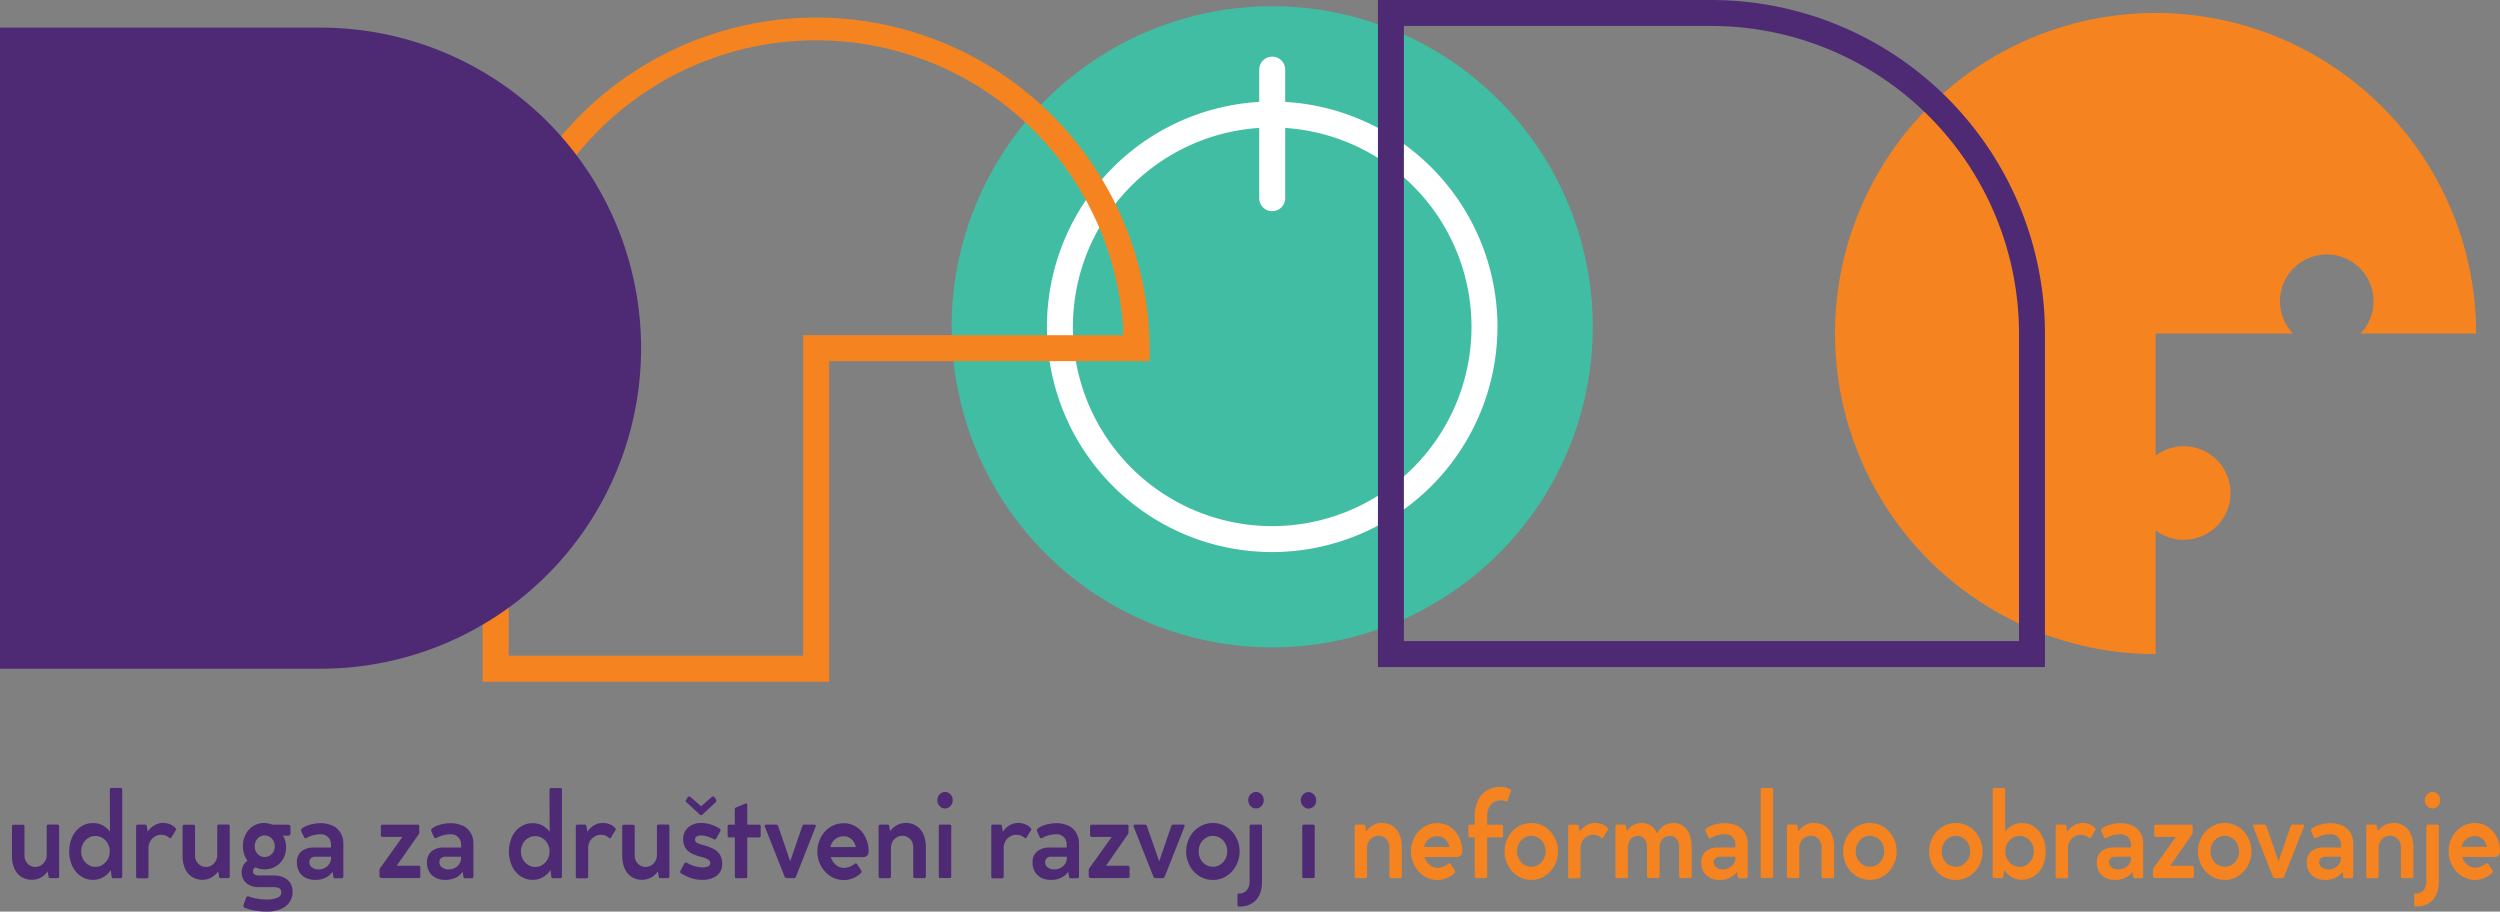
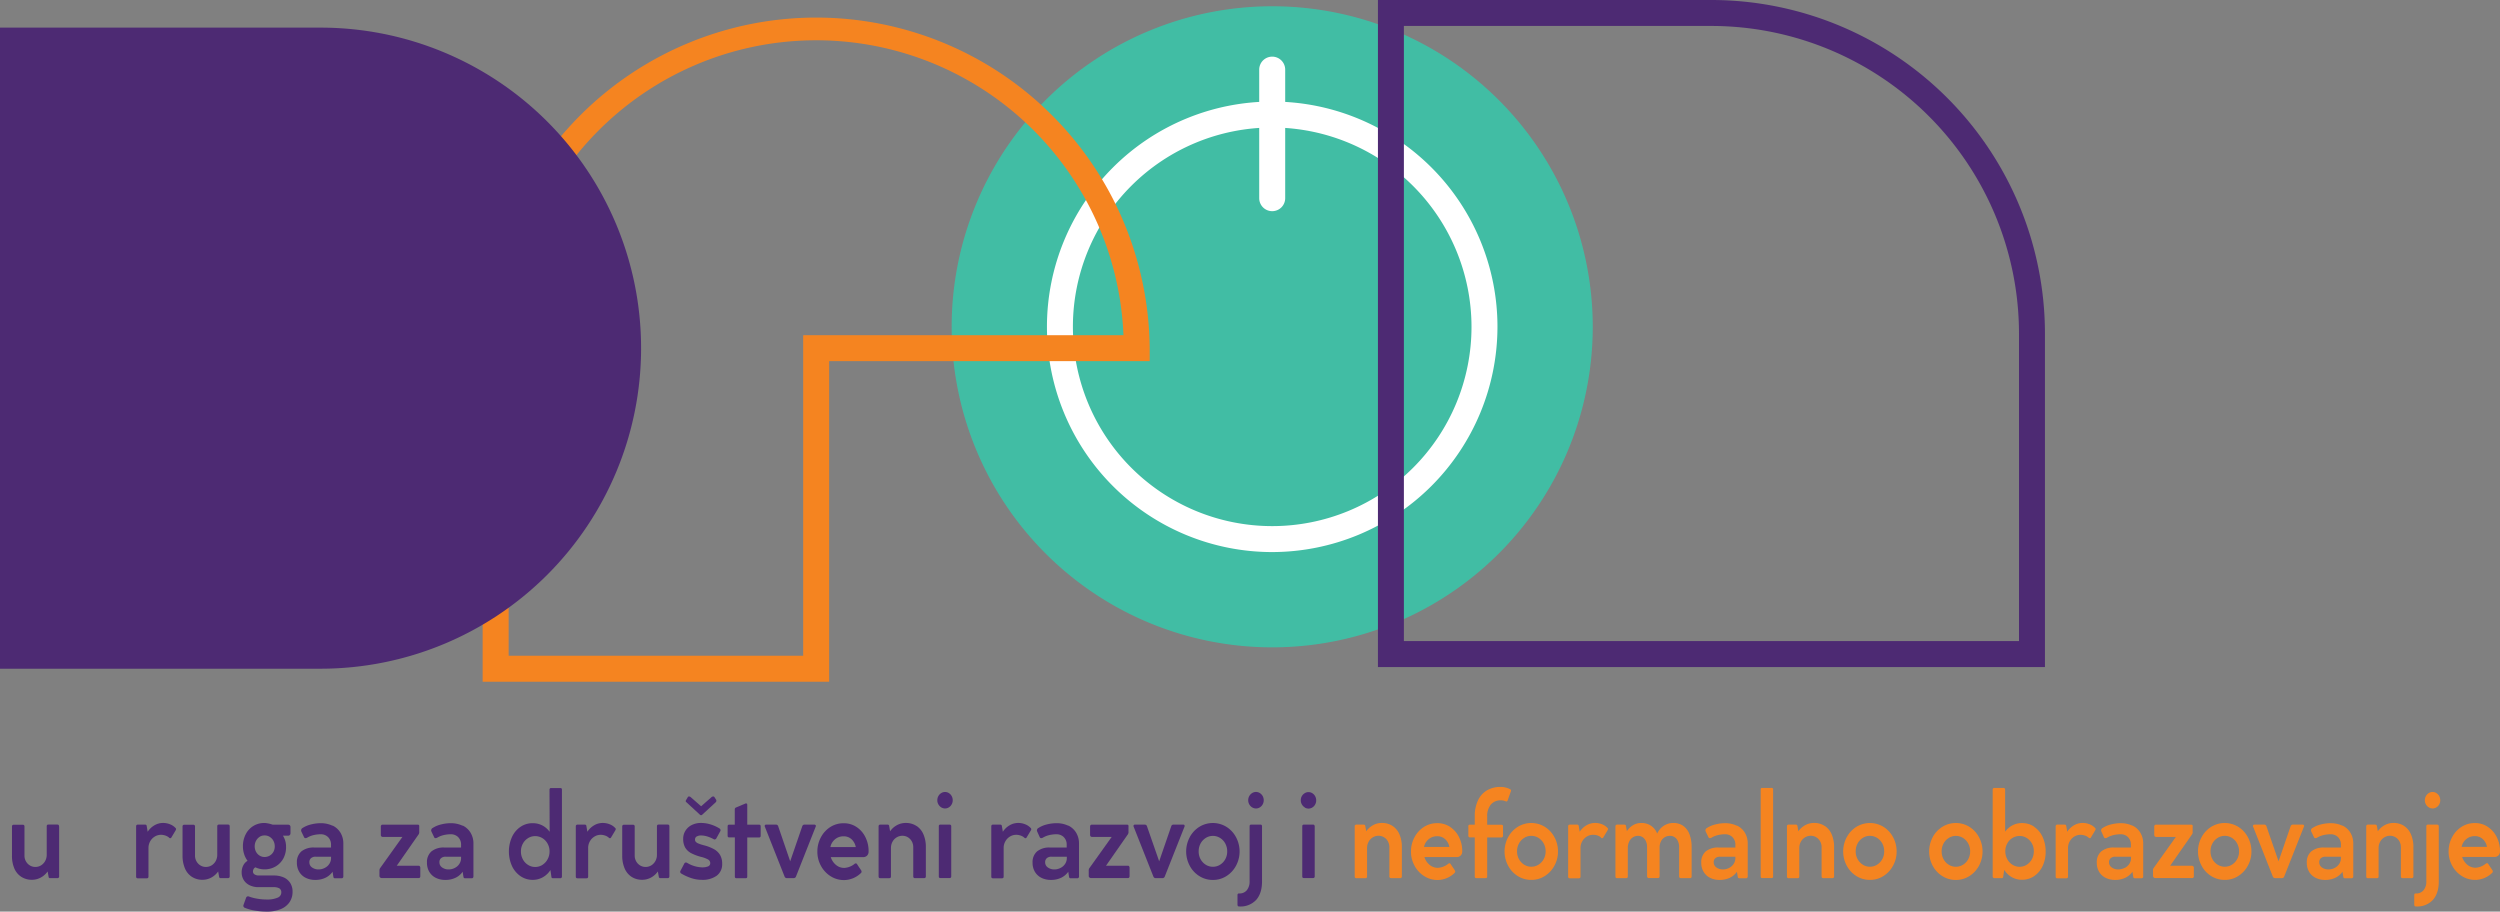
<svg xmlns="http://www.w3.org/2000/svg" id="Layer_1" data-name="Layer 1" viewBox="0 0 962.11 350.82">
  <rect x="0" y="0" width="962.11" height="350.82" fill="#808080" stroke="none" />
  <defs>
    <style>.cls-1{fill:none;}.cls-2{clip-path:url(#clip-path);}.cls-3{fill:#f58420;}.cls-4{fill:#41bda4;}.cls-5{fill:#fff;}.cls-6{fill:#4d2a73;}</style>
    <clipPath id="clip-path" transform="translate(-33.9 -218.73)">
      <rect class="cls-1" x="-89" y="5" width="1243.21" height="879.04" />
    </clipPath>
  </defs>
  <g class="cls-2">
    <g class="cls-2">
-       <path class="cls-3" d="M986.82,347.09A123.36,123.36,0,1,0,863.46,470.45V422.83a18,18,0,1,0,0-28.73v-47h52.88a18,18,0,1,1,26,0Z" transform="translate(-33.9 -218.73)" />
      <path class="cls-4" d="M523.5,467.86A123.36,123.36,0,1,1,646.86,344.5,123.36,123.36,0,0,1,523.5,467.86" transform="translate(-33.9 -218.73)" />
      <path class="cls-5" d="M523.5,431.19a86.69,86.69,0,1,1,86.69-86.69,86.79,86.79,0,0,1-86.69,86.69m0-163.39a76.7,76.7,0,1,0,76.7,76.7,76.79,76.79,0,0,0-76.7-76.7" transform="translate(-33.9 -218.73)" />
      <path class="cls-3" d="M353,481.08H219.64V352.72a128.36,128.36,0,0,1,256.71,0v5H353Zm-123.35-10H343V347.73H466.26a118.36,118.36,0,0,0-236.62,5Z" transform="translate(-33.9 -218.73)" />
      <path class="cls-6" d="M820.89,475.44H564.19V218.73H692.54A128.5,128.5,0,0,1,820.89,347.09Zm-246.71-10H810.9V347.09A118.49,118.49,0,0,0,692.54,228.72H574.18Z" transform="translate(-33.9 -218.73)" />
      <path class="cls-6" d="M33.9,229.36H157.26a123.36,123.36,0,0,1,0,246.72H33.9Z" transform="translate(-33.9 -218.73)" />
      <path class="cls-5" d="M523.5,300a5,5,0,0,1-5-5V245.53a5,5,0,0,1,10,0V295a5,5,0,0,1-5,5" transform="translate(-33.9 -218.73)" />
      <path class="cls-6" d="M56.66,536.79V556a.65.65,0,0,1-.17.49.58.58,0,0,1-.47.18H53.2a.52.52,0,0,1-.59-.45l-.38-2.12a7.71,7.71,0,0,1-2.64,2.35,7,7,0,0,1-3.38.86,7.35,7.35,0,0,1-4.11-1.14A7.17,7.17,0,0,1,39.44,553a12.28,12.28,0,0,1-.93-5V536.81a.73.73,0,0,1,.17-.51.68.68,0,0,1,.47-.17h3.53a.64.64,0,0,1,.47.17.73.73,0,0,1,.17.51V548a4.38,4.38,0,0,0,.56,2.21,4.27,4.27,0,0,0,1.52,1.58,4,4,0,0,0,2.09.58,4.19,4.19,0,0,0,2.19-.6,4.49,4.49,0,0,0,1.6-1.69,4.92,4.92,0,0,0,.6-2.43v-10.9c0-.46.2-.69.61-.69H56c.41,0,.62.23.62.69" transform="translate(-33.9 -218.73)" />
-       <path class="cls-6" d="M80.78,522.13a.73.73,0,0,1,.16.51V556a.75.75,0,0,1-.16.52.59.59,0,0,1-.48.19H77.42a.51.51,0,0,1-.32-.1.46.46,0,0,1-.19-.28l-.4-2.77a8.19,8.19,0,0,1-2.93,2.78,7.8,7.8,0,0,1-3.88,1,8.21,8.21,0,0,1-4.7-1.42A9.7,9.7,0,0,1,61.71,552a13.73,13.73,0,0,1,0-11.16A9.47,9.47,0,0,1,65,536.9a8.17,8.17,0,0,1,4.72-1.41,7.82,7.82,0,0,1,3.67.86,8.21,8.21,0,0,1,2.83,2.46l-.06-16.17a.75.75,0,0,1,.16-.5.59.59,0,0,1,.45-.19H80.3a.62.62,0,0,1,.48.18m-7.39,29.39a5.73,5.73,0,0,0,2-2.16,6.23,6.23,0,0,0,.74-3,6.07,6.07,0,0,0-.74-3,5.71,5.71,0,0,0-2-2.12,5.28,5.28,0,0,0-2.8-.78,5,5,0,0,0-2.72.78,5.65,5.65,0,0,0-2,2.13,6.23,6.23,0,0,0-.73,3,6.34,6.34,0,0,0,.73,3,5.73,5.73,0,0,0,2,2.16,5,5,0,0,0,2.74.8,5.18,5.18,0,0,0,2.79-.8" transform="translate(-33.9 -218.73)" />
      <path class="cls-6" d="M101.65,537.81a.77.77,0,0,1-.13.43L99.87,541a.52.52,0,0,1-.49.31.4.4,0,0,1-.31-.12l-.15-.14a4.06,4.06,0,0,0-1.43-.78A5.1,5.1,0,0,0,95.9,540a4.6,4.6,0,0,0-2.44.68,5,5,0,0,0-1.77,1.84,5.16,5.16,0,0,0-.65,2.54v11c0,.45-.2.68-.61.68H86.9c-.41,0-.62-.23-.62-.68V536.74a.73.73,0,0,1,.16-.48.63.63,0,0,1,.48-.18h2.8c.35,0,.56.14.62.43l.39,2.32a7.7,7.7,0,0,1,2.6-2.48,6.46,6.46,0,0,1,3.29-.91,7.09,7.09,0,0,1,2.68.5,5.58,5.58,0,0,1,2.13,1.42.52.52,0,0,1,.22.45" transform="translate(-33.9 -218.73)" />
      <path class="cls-6" d="M122.3,536.79V556a.69.69,0,0,1-.17.49.61.61,0,0,1-.47.18h-2.82a.54.54,0,0,1-.6-.45l-.38-2.12a7.59,7.59,0,0,1-2.63,2.35,7,7,0,0,1-3.38.86,7.33,7.33,0,0,1-4.11-1.14,7.26,7.26,0,0,1-2.67-3.25,12.45,12.45,0,0,1-.92-5V536.81a.69.69,0,0,1,.17-.51.66.66,0,0,1,.47-.17h3.53a.64.64,0,0,1,.47.17.73.73,0,0,1,.16.51V548a4.38,4.38,0,0,0,.57,2.21,4.19,4.19,0,0,0,1.52,1.58,3.94,3.94,0,0,0,2.08.58,4.2,4.2,0,0,0,2.2-.6,4.49,4.49,0,0,0,1.6-1.69,5,5,0,0,0,.59-2.43v-10.9c0-.46.21-.69.62-.69h3.55c.41,0,.62.23.62.69" transform="translate(-33.9 -218.73)" />
      <path class="cls-6" d="M143.08,556.39a5.8,5.8,0,0,1,2.52,2.16,6.05,6.05,0,0,1,.89,3.33,7,7,0,0,1-1.21,4.12,7.62,7.62,0,0,1-3.45,2.64,13.91,13.91,0,0,1-5.22.91,28.1,28.1,0,0,1-4.6-.39,16.81,16.81,0,0,1-4-1.11.81.81,0,0,1-.34-.32.83.83,0,0,1-.12-.44.93.93,0,0,1,.07-.33l1-2.78a.77.77,0,0,1,.27-.36.64.64,0,0,1,.4-.13,1.16,1.16,0,0,1,.26,0,16,16,0,0,0,3.29.88,20.89,20.89,0,0,0,3.72.33,10.21,10.21,0,0,0,4.11-.68,2.16,2.16,0,0,0,1.49-2,1.76,1.76,0,0,0-.73-1.6,4.37,4.37,0,0,0-2.27-.47h-5.73a7.8,7.8,0,0,1-3.38-.7,5.4,5.4,0,0,1-2.32-2,5.57,5.57,0,0,1-.83-3,5.64,5.64,0,0,1,.61-2.64,4.27,4.27,0,0,1,1.66-1.8,8.81,8.81,0,0,1-1.32-2.57,9.72,9.72,0,0,1-.46-3,9.83,9.83,0,0,1,1.06-4.62,7.88,7.88,0,0,1,7.19-4.37,7.64,7.64,0,0,1,1.46.18,12.06,12.06,0,0,1,1.76.48h5.93a.89.89,0,0,1,.66.24.93.93,0,0,1,.24.69v2.37a.94.94,0,0,1-.25.66.85.85,0,0,1-.65.27h-2a7.73,7.73,0,0,1,1.19,4.13A9.11,9.11,0,0,1,143,549a7.94,7.94,0,0,1-3,3.16,8.36,8.36,0,0,1-4.33,1.14,8,8,0,0,1-3.46-.78,1.55,1.55,0,0,0-.7.64,2,2,0,0,0-.25,1,1.26,1.26,0,0,0,.63,1.09,3,3,0,0,0,1.62.41h5.73a9.21,9.21,0,0,1,3.87.75m-9.3-15.62a4,4,0,0,0-1.38,1.52,4.46,4.46,0,0,0-.51,2.12,4.41,4.41,0,0,0,.5,2.08,3.83,3.83,0,0,0,1.37,1.48,3.5,3.5,0,0,0,1.93.55,3.86,3.86,0,0,0,3.41-2,4.27,4.27,0,0,0,.51-2.08,4.48,4.48,0,0,0-.51-2.14,4,4,0,0,0-1.42-1.52,3.56,3.56,0,0,0-2-.56,3.43,3.43,0,0,0-1.93.56" transform="translate(-33.9 -218.73)" />
      <path class="cls-6" d="M161.88,536.43a7.3,7.3,0,0,1,3.06,2.78,8,8,0,0,1,1.09,4.25V556a.75.75,0,0,1-.16.52.56.56,0,0,1-.45.2h-2.69a.48.48,0,0,1-.32-.13.49.49,0,0,1-.19-.28l-.33-2.09a7.15,7.15,0,0,1-2.69,2.29,8.93,8.93,0,0,1-4,.85,8,8,0,0,1-3.65-.81,5.92,5.92,0,0,1-2.49-2.31,6.62,6.62,0,0,1-.9-3.49,5.45,5.45,0,0,1,1.72-4.36,7.43,7.43,0,0,1,4.88-1.5l6.53,0v-1a4,4,0,0,0-1.13-3,3.89,3.89,0,0,0-2.86-1.1,11.82,11.82,0,0,0-2.79.34,8.63,8.63,0,0,0-2.44,1,1.3,1.3,0,0,1-.55.15.57.57,0,0,1-.6-.36l-1.06-2.21a1.18,1.18,0,0,1-.08-.43,1.1,1.1,0,0,1,.63-.94,10.35,10.35,0,0,1,3.19-1.33,15.07,15.07,0,0,1,3.72-.48,10.42,10.42,0,0,1,4.6,1m-3,16.19a4.45,4.45,0,0,0,1.74-1.56,4.07,4.07,0,0,0,.64-2.21v-.52h-5.89a2.63,2.63,0,0,0-1.81.56,1.94,1.94,0,0,0-.64,1.55,2.34,2.34,0,0,0,1,2,4.12,4.12,0,0,0,2.55.78,5,5,0,0,0,2.37-.58" transform="translate(-33.9 -218.73)" />
      <path class="cls-6" d="M195.47,552.15a.78.78,0,0,1,.18.52v3.25a.78.78,0,0,1-.17.54.63.63,0,0,1-.49.2H180.83a1,1,0,0,1-.63-.24.78.78,0,0,1-.27-.62v-2a2,2,0,0,1,.06-.55,1.54,1.54,0,0,1,.25-.5l8.53-11.94h-7.63a.68.68,0,0,1-.49-.22.78.78,0,0,1-.19-.52v-3.27a.69.69,0,0,1,.19-.51.61.61,0,0,1,.49-.2h13.52a.57.57,0,0,1,.48.2.65.65,0,0,1,.1.53l0,2.42a1.47,1.47,0,0,1-.11.34.62.62,0,0,1-.11.23l-8.43,12.09H195a.63.63,0,0,1,.48.21" transform="translate(-33.9 -218.73)" />
      <path class="cls-6" d="M211.94,536.43a7.18,7.18,0,0,1,3.06,2.78,8,8,0,0,1,1.1,4.25V556a.76.76,0,0,1-.17.52.56.56,0,0,1-.45.2h-2.69a.5.5,0,0,1-.32-.13.49.49,0,0,1-.19-.28l-.33-2.09a7.07,7.07,0,0,1-2.69,2.29,8.91,8.91,0,0,1-4,.85,8,8,0,0,1-3.66-.81,6,6,0,0,1-2.49-2.31,6.71,6.71,0,0,1-.89-3.49,5.42,5.42,0,0,1,1.72-4.36,7.4,7.4,0,0,1,4.87-1.5l6.53,0v-1a4,4,0,0,0-1.12-3,3.91,3.91,0,0,0-2.87-1.1,11.82,11.82,0,0,0-2.79.34,8.63,8.63,0,0,0-2.44,1,1.27,1.27,0,0,1-.55.15.55.55,0,0,1-.59-.36l-1.06-2.21a1,1,0,0,1-.09-.43,1.09,1.09,0,0,1,.64-.94,10.25,10.25,0,0,1,3.19-1.33,15,15,0,0,1,3.71-.48,10.42,10.42,0,0,1,4.6,1m-3,16.19a4.36,4.36,0,0,0,1.73-1.56,4,4,0,0,0,.64-2.21v-.52h-5.89a2.59,2.59,0,0,0-1.8.56,1.94,1.94,0,0,0-.64,1.55,2.35,2.35,0,0,0,1,2,4.15,4.15,0,0,0,2.56.78,5,5,0,0,0,2.37-.58" transform="translate(-33.9 -218.73)" />
      <path class="cls-6" d="M250,522.13a.73.73,0,0,1,.16.51V556a.75.75,0,0,1-.16.52.59.59,0,0,1-.48.19h-2.89a.5.5,0,0,1-.31-.1.46.46,0,0,1-.19-.28l-.4-2.77a8.27,8.27,0,0,1-2.93,2.78,7.84,7.84,0,0,1-3.89,1,8.21,8.21,0,0,1-4.69-1.42,9.7,9.7,0,0,1-3.29-3.92,13.73,13.73,0,0,1,0-11.16,9.53,9.53,0,0,1,3.27-3.9,8.19,8.19,0,0,1,4.72-1.41,7.83,7.83,0,0,1,3.68.86,8.21,8.21,0,0,1,2.83,2.46l-.06-16.17a.75.75,0,0,1,.16-.5A.59.59,0,0,1,246,522h3.55a.62.62,0,0,1,.48.18m-7.39,29.39a5.7,5.7,0,0,0,2-2.16,6.13,6.13,0,0,0,.75-3,6,6,0,0,0-.75-3,5.61,5.61,0,0,0-2-2.12,5.28,5.28,0,0,0-2.8-.78,5,5,0,0,0-2.73.78,5.54,5.54,0,0,0-2,2.13,6.11,6.11,0,0,0-.73,3,6.22,6.22,0,0,0,.73,3,5.63,5.63,0,0,0,2,2.16,5,5,0,0,0,2.75.8,5.18,5.18,0,0,0,2.79-.8" transform="translate(-33.9 -218.73)" />
      <path class="cls-6" d="M270.86,537.81a.77.77,0,0,1-.13.43L269.08,541a.52.52,0,0,1-.49.31.41.41,0,0,1-.31-.12l-.15-.14a4.06,4.06,0,0,0-1.43-.78,5.1,5.1,0,0,0-1.59-.27,4.6,4.6,0,0,0-2.44.68,5,5,0,0,0-1.77,1.84,5.16,5.16,0,0,0-.65,2.54v11c0,.45-.2.68-.61.68h-3.53c-.41,0-.62-.23-.62-.68V536.74a.69.69,0,0,1,.17-.48.6.6,0,0,1,.47-.18h2.8c.36,0,.56.14.62.43l.4,2.32a7.58,7.58,0,0,1,2.59-2.48,6.46,6.46,0,0,1,3.29-.91,7.06,7.06,0,0,1,2.68.5,5.58,5.58,0,0,1,2.13,1.42.52.52,0,0,1,.22.45" transform="translate(-33.9 -218.73)" />
      <path class="cls-6" d="M291.51,536.79V556a.69.69,0,0,1-.17.49.6.6,0,0,1-.47.18h-2.82a.54.54,0,0,1-.6-.45l-.38-2.12a7.59,7.59,0,0,1-2.63,2.35,7,7,0,0,1-3.38.86,7.35,7.35,0,0,1-4.11-1.14,7.26,7.26,0,0,1-2.67-3.25,12.45,12.45,0,0,1-.92-5V536.81a.73.73,0,0,1,.17-.51.68.68,0,0,1,.47-.17h3.53a.64.64,0,0,1,.47.17.73.73,0,0,1,.16.51V548a4.38,4.38,0,0,0,.57,2.21,4.19,4.19,0,0,0,1.52,1.58,3.94,3.94,0,0,0,2.08.58,4.2,4.2,0,0,0,2.2-.6,4.49,4.49,0,0,0,1.6-1.69,4.91,4.91,0,0,0,.59-2.43v-10.9c0-.46.21-.69.62-.69h3.55c.41,0,.62.23.62.69" transform="translate(-33.9 -218.73)" />
      <path class="cls-6" d="M302,540.63a1.38,1.38,0,0,0-.63,1.19,1.28,1.28,0,0,0,.27.84,2.57,2.57,0,0,0,1,.67,15.91,15.91,0,0,0,2.23.72,16.19,16.19,0,0,1,3.82,1.49,6.2,6.2,0,0,1,2.32,2.22,6.44,6.44,0,0,1,.81,3.37,5.43,5.43,0,0,1-2.1,4.61,9.24,9.24,0,0,1-5.71,1.59,12.91,12.91,0,0,1-4.32-.75,19,19,0,0,1-3.58-1.66.76.76,0,0,1-.44-.66.87.87,0,0,1,.16-.5l1.41-2.68a.68.68,0,0,1,.61-.42,1.09,1.09,0,0,1,.49.13,11.79,11.79,0,0,0,5.67,1.74,5.93,5.93,0,0,0,2.4-.38,1.3,1.3,0,0,0,.82-1.26,1.6,1.6,0,0,0-.84-1.39,10.43,10.43,0,0,0-2.67-1,18,18,0,0,1-3.86-1.45,5.81,5.81,0,0,1-2.26-2.13,6.66,6.66,0,0,1-.78-3.4,5.82,5.82,0,0,1,.81-3,6,6,0,0,1,2.38-2.23,7.82,7.82,0,0,1,3.74-.85,12.16,12.16,0,0,1,3.78.62,13.65,13.65,0,0,1,3.18,1.45.82.82,0,0,1,.49.71.94.94,0,0,1-.16.5l-1.43,2.59a.77.77,0,0,1-.64.47,1,1,0,0,1-.24,0,13.59,13.59,0,0,0-2.43-1.08,8.34,8.34,0,0,0-2.55-.44,3,3,0,0,0-1.78.44m-4-13.29a.52.52,0,0,1-.17-.38,1.07,1.07,0,0,1,.2-.52l.6-1a.48.48,0,0,1,.46-.26,1,1,0,0,1,.66.26l4,3.51,4-3.51a1,1,0,0,1,.66-.26.49.49,0,0,1,.46.23l.62.95a.87.87,0,0,1,.13.46.81.81,0,0,1-.31.64l-5.07,4.67a.69.69,0,0,1-.53.26.65.65,0,0,1-.48-.26l-5-4.6-.21-.22" transform="translate(-33.9 -218.73)" />
      <path class="cls-6" d="M313.92,536.74c0-.42.19-.64.59-.64h2.16v-5.86a.74.74,0,0,1,.51-.76l3.6-1.52a1.13,1.13,0,0,1,.24-.05.4.4,0,0,1,.34.17.75.75,0,0,1,.12.45v7.57h4.57c.39,0,.59.22.59.64v3.63c0,.43-.2.65-.59.65h-4.57v15.05c0,.42-.19.64-.57.64h-3.62a.57.57,0,0,1-.44-.17.68.68,0,0,1-.15-.47V541h-2.19c-.4,0-.59-.22-.59-.65Z" transform="translate(-33.9 -218.73)" />
      <path class="cls-6" d="M347.73,536.22a.5.5,0,0,1,.15.38.55.55,0,0,1-.07.28l-7.6,19.23a.89.89,0,0,1-.34.41,1,1,0,0,1-.55.16h-2.58a1,1,0,0,1-.54-.16.83.83,0,0,1-.34-.41l-7.61-19.23a.67.67,0,0,1-.06-.28.5.5,0,0,1,.15-.38.55.55,0,0,1,.37-.14h3.84a.84.84,0,0,1,.51.16.89.89,0,0,1,.31.43L338,550.2l4.66-13.53a.89.89,0,0,1,.31-.43.79.79,0,0,1,.5-.16h3.84a.56.56,0,0,1,.38.14" transform="translate(-33.9 -218.73)" />
      <path class="cls-6" d="M363.54,537a9.8,9.8,0,0,1,3.45,4,11.84,11.84,0,0,1,1.18,5.47,2.1,2.1,0,0,1-.61,1.56,2,2,0,0,1-1.42.56H353.62a6.26,6.26,0,0,0,2,3,4.86,4.86,0,0,0,3.17,1.15,6.9,6.9,0,0,0,4.06-1.61.9.9,0,0,1,.42-.14.56.56,0,0,1,.44.28l.77,1.17c.35.5.64.93.86,1.28a.9.9,0,0,1,.13.47.66.66,0,0,1-.22.5,9.42,9.42,0,0,1-6.53,2.73,9.52,9.52,0,0,1-5.15-1.47,10.74,10.74,0,0,1-3.73-4,11.14,11.14,0,0,1-1.38-5.47,11.43,11.43,0,0,1,1.34-5.48,10.47,10.47,0,0,1,3.65-4,9.44,9.44,0,0,1,5.12-1.45,8.77,8.77,0,0,1,5,1.47m-8.29,4.69a5.16,5.16,0,0,0-1.81,3h9.77a5.43,5.43,0,0,0-1.63-3,4.35,4.35,0,0,0-3.07-1.13,5,5,0,0,0-3.26,1.13" transform="translate(-33.9 -218.73)" />
      <path class="cls-6" d="M386.61,536.58a7.26,7.26,0,0,1,2.67,3.25,12.16,12.16,0,0,1,.93,4.94V556a.69.69,0,0,1-.17.49.61.61,0,0,1-.47.18H386a.62.62,0,0,1-.48-.18.69.69,0,0,1-.16-.49V544.74a4.57,4.57,0,0,0-.56-2.22,4.27,4.27,0,0,0-1.52-1.58,4.05,4.05,0,0,0-2.09-.57,4.24,4.24,0,0,0-2.2.61,4.34,4.34,0,0,0-1.61,1.68,4.92,4.92,0,0,0-.6,2.41V556c0,.46-.21.69-.62.69h-3.53c-.41,0-.61-.23-.61-.69V536.74a.66.66,0,0,1,.16-.48.61.61,0,0,1,.47-.18h2.81c.35,0,.55.14.61.43l.38,2.13a7.69,7.69,0,0,1,2.63-2.35,7,7,0,0,1,3.39-.85,7.32,7.32,0,0,1,4.1,1.14" transform="translate(-33.9 -218.73)" />
      <path class="cls-6" d="M396.12,529.43a3,3,0,0,1-1.09-1.15,3.08,3.08,0,0,1-.41-1.58,3.14,3.14,0,0,1,.41-1.59,3,3,0,0,1,1.09-1.16,2.69,2.69,0,0,1,1.48-.43,2.66,2.66,0,0,1,1.47.43,3,3,0,0,1,1.08,1.16,3.24,3.24,0,0,1,.4,1.59,3.17,3.17,0,0,1-.4,1.58,2.92,2.92,0,0,1-1.08,1.15,2.66,2.66,0,0,1-1.47.43,2.69,2.69,0,0,1-1.48-.43m3.69,6.81a.67.67,0,0,1,.17.48V556a.65.65,0,0,1-.17.48.61.61,0,0,1-.45.16h-3.57c-.4,0-.6-.21-.6-.64V536.72c0-.43.2-.64.6-.64h3.57a.61.61,0,0,1,.45.16" transform="translate(-33.9 -218.73)" />
      <path class="cls-6" d="M430.79,537.81a.86.86,0,0,1-.13.43L429,541a.5.5,0,0,1-.48.31.39.39,0,0,1-.31-.12l-.16-.14a4.06,4.06,0,0,0-1.43-.78A5.06,5.06,0,0,0,425,540a4.63,4.63,0,0,0-2.44.68,4.94,4.94,0,0,0-1.76,1.84,5.06,5.06,0,0,0-.65,2.54v11c0,.45-.21.68-.62.68H416c-.41,0-.61-.23-.61-.68V536.74a.68.68,0,0,1,.16-.48.61.61,0,0,1,.47-.18h2.81c.35,0,.55.14.61.43l.4,2.32a7.58,7.58,0,0,1,2.59-2.48,6.47,6.47,0,0,1,3.3-.91,7.13,7.13,0,0,1,2.68.5,5.74,5.74,0,0,1,2.13,1.42.55.55,0,0,1,.22.45" transform="translate(-33.9 -218.73)" />
      <path class="cls-6" d="M445,536.43a7.24,7.24,0,0,1,3.06,2.78,8,8,0,0,1,1.09,4.25V556a.75.75,0,0,1-.16.52.56.56,0,0,1-.45.2h-2.69a.48.48,0,0,1-.32-.13.49.49,0,0,1-.19-.28l-.33-2.09a7.15,7.15,0,0,1-2.69,2.29,8.93,8.93,0,0,1-4,.85,8,8,0,0,1-3.65-.81,6,6,0,0,1-2.49-2.31,6.62,6.62,0,0,1-.9-3.49,5.42,5.42,0,0,1,1.73-4.36,7.38,7.38,0,0,1,4.87-1.5l6.53,0v-1a4,4,0,0,0-1.12-3,3.93,3.93,0,0,0-2.87-1.1,11.82,11.82,0,0,0-2.79.34,8.63,8.63,0,0,0-2.44,1,1.3,1.3,0,0,1-.55.15.57.57,0,0,1-.6-.36l-1-2.21a1,1,0,0,1-.09-.43,1.09,1.09,0,0,1,.64-.94,10.19,10.19,0,0,1,3.18-1.33,15.07,15.07,0,0,1,3.72-.48,10.42,10.42,0,0,1,4.6,1m-3,16.19a4.49,4.49,0,0,0,1.73-1.56,4,4,0,0,0,.64-2.21v-.52h-5.89a2.63,2.63,0,0,0-1.81.56,2,2,0,0,0-.64,1.55,2.36,2.36,0,0,0,1,2,4.15,4.15,0,0,0,2.56.78,5.06,5.06,0,0,0,2.37-.58" transform="translate(-33.9 -218.73)" />
      <path class="cls-6" d="M468.42,552.15a.74.74,0,0,1,.19.52v3.25a.83.83,0,0,1-.17.54.63.63,0,0,1-.49.2H453.79a.94.94,0,0,1-.63-.24.78.78,0,0,1-.27-.62v-2a2.1,2.1,0,0,1,.05-.55,1.6,1.6,0,0,1,.26-.5l8.53-11.94H454.1a.68.68,0,0,1-.49-.22.79.79,0,0,1-.2-.52v-3.27a.73.73,0,0,1,.19-.51.63.63,0,0,1,.5-.2h13.52a.58.58,0,0,1,.48.2.62.62,0,0,1,.09.53l0,2.42a1.56,1.56,0,0,1-.12.34.48.48,0,0,1-.11.23l-8.42,12.09H468a.59.59,0,0,1,.47.21" transform="translate(-33.9 -218.73)" />
      <path class="cls-6" d="M489.65,536.22a.48.48,0,0,1,.16.38.55.55,0,0,1-.07.28l-7.61,19.23a.78.78,0,0,1-.34.41,1,1,0,0,1-.54.16h-2.58a1,1,0,0,1-.54-.16.83.83,0,0,1-.34-.41l-7.61-19.23a.68.68,0,0,1-.07-.28.51.51,0,0,1,.16-.38.55.55,0,0,1,.37-.14h3.84a.84.84,0,0,1,.51.16.81.81,0,0,1,.3.43L480,550.2l4.66-13.53a.87.87,0,0,1,.3-.43.84.84,0,0,1,.51-.16h3.84a.53.53,0,0,1,.37.14" transform="translate(-33.9 -218.73)" />
      <path class="cls-6" d="M491.76,540.91a10.58,10.58,0,0,1,3.74-4,9.94,9.94,0,0,1,10.34,0,10.48,10.48,0,0,1,3.73,4,11.65,11.65,0,0,1,0,11,10.65,10.65,0,0,1-3.73,4,9.51,9.51,0,0,1-5.15,1.46,9.67,9.67,0,0,1-5.18-1.45,10.38,10.38,0,0,1-3.74-4,11.63,11.63,0,0,1,0-11m4.15,8.44a5.72,5.72,0,0,0,2,2.15,5.07,5.07,0,0,0,2.76.79,5.12,5.12,0,0,0,2.77-.79,5.69,5.69,0,0,0,2-2.14,6,6,0,0,0,.73-3,6.23,6.23,0,0,0-.73-3,5.65,5.65,0,0,0-2-2.15,5.13,5.13,0,0,0-2.77-.8,5.08,5.08,0,0,0-2.76.8,5.72,5.72,0,0,0-2,2.15,6.34,6.34,0,0,0-.72,3,6.19,6.19,0,0,0,.72,3" transform="translate(-33.9 -218.73)" />
      <path class="cls-6" d="M519.42,536.24a.66.66,0,0,1,.16.48v21.22c0,3.09-.77,5.46-2.28,7.14a8.22,8.22,0,0,1-6.41,2.5h-.13a.58.58,0,0,1-.45-.18.73.73,0,0,1-.17-.51v-3.65c0-.45.18-.67.53-.67h.18a3.56,3.56,0,0,0,2.88-1.24,5.29,5.29,0,0,0,1.07-3.44V536.72c0-.43.2-.64.59-.64H519a.63.63,0,0,1,.46.16m-3.7-6.81a3.09,3.09,0,0,1-1.09-1.15,3.18,3.18,0,0,1-.41-1.58,3.25,3.25,0,0,1,.41-1.59,3.12,3.12,0,0,1,1.09-1.16,2.76,2.76,0,0,1,3,0,3.1,3.1,0,0,1,1.08,1.16,3.35,3.35,0,0,1,.4,1.59,3.28,3.28,0,0,1-.4,1.58,3.07,3.07,0,0,1-1.08,1.15,2.76,2.76,0,0,1-3,0" transform="translate(-33.9 -218.73)" />
      <path class="cls-6" d="M536,529.43a3,3,0,0,1-1.09-1.15,3.08,3.08,0,0,1-.41-1.58,3.14,3.14,0,0,1,.41-1.59A3,3,0,0,1,536,524a2.69,2.69,0,0,1,1.48-.43,2.66,2.66,0,0,1,1.47.43,3,3,0,0,1,1.08,1.16,3.24,3.24,0,0,1,.4,1.59,3.17,3.17,0,0,1-.4,1.58,2.92,2.92,0,0,1-1.08,1.15,2.66,2.66,0,0,1-1.47.43,2.69,2.69,0,0,1-1.48-.43m3.69,6.81a.67.67,0,0,1,.17.48V556a.65.65,0,0,1-.17.48.61.61,0,0,1-.45.16h-3.57c-.4,0-.6-.21-.6-.64V536.72c0-.43.2-.64.6-.64h3.57a.61.61,0,0,1,.45.16" transform="translate(-33.9 -218.73)" />
      <path class="cls-3" d="M569.8,536.58a7.19,7.19,0,0,1,2.67,3.25,12.16,12.16,0,0,1,.93,4.94V556a.69.69,0,0,1-.17.49.61.61,0,0,1-.47.18h-3.53a.61.61,0,0,1-.47-.18.65.65,0,0,1-.17-.49V544.74a4.57,4.57,0,0,0-.56-2.22,4.2,4.2,0,0,0-1.52-1.58,4,4,0,0,0-2.09-.57,4.24,4.24,0,0,0-2.2.61,4.41,4.41,0,0,0-1.61,1.68,4.92,4.92,0,0,0-.6,2.41V556c0,.46-.21.69-.62.69h-3.53c-.41,0-.61-.23-.61-.69V536.74a.66.66,0,0,1,.16-.48.62.62,0,0,1,.48-.18h2.8c.35,0,.56.14.61.43l.38,2.13a7.82,7.82,0,0,1,2.64-2.35,7,7,0,0,1,3.38-.85,7.3,7.3,0,0,1,4.1,1.14" transform="translate(-33.9 -218.73)" />
      <path class="cls-3" d="M592,537a9.8,9.8,0,0,1,3.45,4,11.84,11.84,0,0,1,1.18,5.47A2.1,2.1,0,0,1,596,548a2,2,0,0,1-1.42.56H582.07a6.26,6.26,0,0,0,2,3,4.86,4.86,0,0,0,3.17,1.15,6.9,6.9,0,0,0,4.06-1.61.9.9,0,0,1,.42-.14.54.54,0,0,1,.44.28l.77,1.17c.35.5.64.93.86,1.28a.9.9,0,0,1,.13.47.66.66,0,0,1-.22.5,9.42,9.42,0,0,1-6.53,2.73,9.52,9.52,0,0,1-5.15-1.47,10.74,10.74,0,0,1-3.73-4,11.14,11.14,0,0,1-1.38-5.47,11.43,11.43,0,0,1,1.34-5.48,10.47,10.47,0,0,1,3.65-4,9.44,9.44,0,0,1,5.12-1.45,8.77,8.77,0,0,1,5,1.47m-8.29,4.69a5.16,5.16,0,0,0-1.81,3h9.77a5.43,5.43,0,0,0-1.63-3,4.35,4.35,0,0,0-3.07-1.13,5,5,0,0,0-3.26,1.13" transform="translate(-33.9 -218.73)" />
      <path class="cls-3" d="M615.33,522.67a.53.53,0,0,1,.08.31.74.74,0,0,1-.06.28l-1.26,3.54a.48.48,0,0,1-.46.38.68.68,0,0,1-.27-.07,4.51,4.51,0,0,0-1.85-.38,4.82,4.82,0,0,0-3.87,1.64,6.76,6.76,0,0,0-1.4,4.53v3.23h5.47a.64.64,0,0,1,.45.15.6.6,0,0,1,.17.46v3.63a.65.65,0,0,1-.17.48.61.61,0,0,1-.45.17h-5.47v15c0,.43-.2.65-.59.65h-3.6c-.4,0-.6-.22-.6-.65V541H599.6a.61.61,0,0,1-.45-.17.65.65,0,0,1-.17-.48v-3.63a.54.54,0,0,1,.62-.61h1.85v-3.28a13.91,13.91,0,0,1,1.21-6,8.79,8.79,0,0,1,3.45-3.91,10.17,10.17,0,0,1,5.33-1.35,7.67,7.67,0,0,1,1.9.24,7.84,7.84,0,0,1,1.74.66.54.54,0,0,1,.25.22" transform="translate(-33.9 -218.73)" />
      <path class="cls-3" d="M614.3,540.91a10.66,10.66,0,0,1,3.74-4,9.94,9.94,0,0,1,10.34,0,10.48,10.48,0,0,1,3.73,4,11.29,11.29,0,0,1,1.37,5.49,11.13,11.13,0,0,1-1.38,5.49,10.57,10.57,0,0,1-3.73,4,9.51,9.51,0,0,1-5.15,1.46,9.67,9.67,0,0,1-5.18-1.45,10.45,10.45,0,0,1-3.74-4,11.63,11.63,0,0,1,0-11m4.16,8.44a5.62,5.62,0,0,0,2,2.15,5.07,5.07,0,0,0,2.76.79,5.12,5.12,0,0,0,2.77-.79,5.69,5.69,0,0,0,2-2.14,6,6,0,0,0,.73-3,6.23,6.23,0,0,0-.73-3,5.65,5.65,0,0,0-2-2.15,5.13,5.13,0,0,0-2.77-.8,5.08,5.08,0,0,0-2.76.8,5.62,5.62,0,0,0-2,2.15,6.23,6.23,0,0,0-.73,3,6.08,6.08,0,0,0,.73,3" transform="translate(-33.9 -218.73)" />
      <path class="cls-3" d="M652.71,537.81a.77.77,0,0,1-.13.43L650.92,541a.5.5,0,0,1-.48.31.39.39,0,0,1-.31-.12L650,541a4,4,0,0,0-1.43-.78A5,5,0,0,0,647,540a4.59,4.59,0,0,0-2.43.68,5,5,0,0,0-1.77,1.84,5.16,5.16,0,0,0-.65,2.54v11c0,.45-.21.68-.61.68H638c-.41,0-.61-.23-.61-.68V536.74a.68.68,0,0,1,.16-.48.62.62,0,0,1,.48-.18h2.8c.35,0,.55.14.61.43l.4,2.32a7.67,7.67,0,0,1,2.59-2.48,6.5,6.5,0,0,1,3.3-.91,7.13,7.13,0,0,1,2.68.5,5.58,5.58,0,0,1,2.13,1.42.52.52,0,0,1,.22.45" transform="translate(-33.9 -218.73)" />
      <path class="cls-3" d="M681.67,536.57a6.74,6.74,0,0,1,2.41,3.2,13.71,13.71,0,0,1,.83,5V556a.73.73,0,0,1-.17.51.61.61,0,0,1-.45.17h-3.55a.58.58,0,0,1-.46-.19.67.67,0,0,1-.18-.49V544.74a5.52,5.52,0,0,0-.45-2.28,3.6,3.6,0,0,0-1.25-1.53,3.16,3.16,0,0,0-1.78-.53,4,4,0,0,0-2.09.56,3.75,3.75,0,0,0-1.43,1.59,5.25,5.25,0,0,0-.52,2.41v11a.71.71,0,0,1-.17.49.57.57,0,0,1-.47.19h-3.53a.59.59,0,0,1-.46-.19.67.67,0,0,1-.18-.49V544.74a5.47,5.47,0,0,0-.45-2.29,3.63,3.63,0,0,0-1.25-1.52,3.18,3.18,0,0,0-1.81-.53,3.53,3.53,0,0,0-2,.61,3.92,3.92,0,0,0-1.41,1.67,5.75,5.75,0,0,0-.5,2.44V556c0,.45-.2.68-.61.68h-3.53c-.41,0-.62-.23-.62-.68V536.74a.67.67,0,0,1,.17-.48.61.61,0,0,1,.47-.18H659c.36,0,.56.14.62.42l.38,2.12a6.88,6.88,0,0,1,2.38-2.33,6.16,6.16,0,0,1,3.13-.83,6.27,6.27,0,0,1,6.15,4.08,6.74,6.74,0,0,1,2.51-3,6.65,6.65,0,0,1,3.69-1.09,6.52,6.52,0,0,1,3.82,1.11" transform="translate(-33.9 -218.73)" />
      <path class="cls-3" d="M702.34,536.43a7.26,7.26,0,0,1,3.07,2.78,8,8,0,0,1,1.09,4.25V556a.71.71,0,0,1-.17.52.56.56,0,0,1-.45.2h-2.69a.56.56,0,0,1-.5-.41l-.34-2.09a7,7,0,0,1-2.69,2.29,8.91,8.91,0,0,1-4,.85,7.94,7.94,0,0,1-3.65-.81,5.92,5.92,0,0,1-2.49-2.31,6.62,6.62,0,0,1-.9-3.49,5.45,5.45,0,0,1,1.72-4.36,7.43,7.43,0,0,1,4.88-1.5l6.53,0v-1a4,4,0,0,0-1.13-3,3.91,3.91,0,0,0-2.87-1.1,11.82,11.82,0,0,0-2.79.34,8.56,8.56,0,0,0-2.43,1,1.31,1.31,0,0,1-.56.15.56.56,0,0,1-.59-.36l-1.06-2.21a1,1,0,0,1-.09-.43,1.09,1.09,0,0,1,.64-.94,10.25,10.25,0,0,1,3.19-1.33,15.07,15.07,0,0,1,3.72-.48,10.34,10.34,0,0,1,4.59,1m-3,16.19a4.45,4.45,0,0,0,1.74-1.56,4.07,4.07,0,0,0,.64-2.21v-.52h-5.89a2.62,2.62,0,0,0-1.81.56,1.94,1.94,0,0,0-.64,1.55,2.35,2.35,0,0,0,1,2,4.15,4.15,0,0,0,2.56.78,5,5,0,0,0,2.37-.58" transform="translate(-33.9 -218.73)" />
      <path class="cls-3" d="M716.27,522.57V556c0,.43-.2.65-.61.65h-3.58c-.39,0-.59-.22-.59-.65V522.57c0-.41.2-.62.59-.62h3.58a.54.54,0,0,1,.61.62" transform="translate(-33.9 -218.73)" />
      <path class="cls-3" d="M736.14,536.58a7.13,7.13,0,0,1,2.67,3.25,12.16,12.16,0,0,1,.93,4.94V556a.69.69,0,0,1-.16.49.62.62,0,0,1-.48.18h-3.53a.61.61,0,0,1-.47-.18.69.69,0,0,1-.17-.49V544.74a4.47,4.47,0,0,0-.56-2.22,4.2,4.2,0,0,0-1.52-1.58,4,4,0,0,0-2.08-.57,4.25,4.25,0,0,0-2.21.61,4.41,4.41,0,0,0-1.61,1.68,4.92,4.92,0,0,0-.6,2.41V556c0,.46-.2.69-.61.69h-3.53c-.41,0-.62-.23-.62-.69V536.74a.71.71,0,0,1,.16-.48.62.62,0,0,1,.48-.18H725c.35,0,.56.14.62.43l.37,2.13a7.82,7.82,0,0,1,2.64-2.35,7,7,0,0,1,3.38-.85,7.3,7.3,0,0,1,4.1,1.14" transform="translate(-33.9 -218.73)" />
      <path class="cls-3" d="M744.62,540.91a10.66,10.66,0,0,1,3.74-4,10,10,0,0,1,10.35,0,10.53,10.53,0,0,1,3.72,4,11.29,11.29,0,0,1,1.37,5.49,11.13,11.13,0,0,1-1.38,5.49,10.63,10.63,0,0,1-3.72,4,9.55,9.55,0,0,1-5.16,1.46,9.67,9.67,0,0,1-5.18-1.45,10.45,10.45,0,0,1-3.74-4,11.63,11.63,0,0,1,0-11m4.16,8.44a5.72,5.72,0,0,0,2,2.15,5,5,0,0,0,2.75.79,5.1,5.1,0,0,0,2.77-.79,5.8,5.8,0,0,0,2-2.14,6.14,6.14,0,0,0,.72-3,6.34,6.34,0,0,0-.72-3,5.75,5.75,0,0,0-2-2.15,5.11,5.11,0,0,0-2.77-.8,5,5,0,0,0-2.75.8,5.72,5.72,0,0,0-2,2.15,6.35,6.35,0,0,0-.73,3,6.2,6.2,0,0,0,.73,3" transform="translate(-33.9 -218.73)" />
      <path class="cls-3" d="M777.68,540.91a10.68,10.68,0,0,1,3.75-4,9.94,9.94,0,0,1,10.34,0,10.63,10.63,0,0,1,3.73,4,11.72,11.72,0,0,1,0,11,10.65,10.65,0,0,1-3.73,4,9.54,9.54,0,0,1-5.15,1.46,9.64,9.64,0,0,1-5.18-1.45,10.48,10.48,0,0,1-3.75-4,11.71,11.71,0,0,1,0-11m4.16,8.44a5.72,5.72,0,0,0,2,2.15,5.22,5.22,0,0,0,5.52,0,5.72,5.72,0,0,0,2-2.14,6.15,6.15,0,0,0,.73-3,6.35,6.35,0,0,0-.73-3,5.67,5.67,0,0,0-2-2.15,5.16,5.16,0,0,0-5.52,0,5.72,5.72,0,0,0-2,2.15,6.34,6.34,0,0,0-.72,3,6.19,6.19,0,0,0,.72,3" transform="translate(-33.9 -218.73)" />
      <path class="cls-3" d="M816.69,536.9a9.47,9.47,0,0,1,3.28,3.9,13,13,0,0,1,1.18,5.58A12.82,12.82,0,0,1,820,552a9.7,9.7,0,0,1-3.29,3.92A8.28,8.28,0,0,1,812,557.3a7.74,7.74,0,0,1-3.87-1,8.08,8.08,0,0,1-2.92-2.81l-.42,2.8a.4.4,0,0,1-.17.28.51.51,0,0,1-.32.1h-2.91a.55.55,0,0,1-.45-.19.76.76,0,0,1-.17-.52V522.64a.76.76,0,0,1,.17-.5.59.59,0,0,1,.45-.19h3.55a.59.59,0,0,1,.45.19.76.76,0,0,1,.17.5l0,16.17a8.12,8.12,0,0,1,2.83-2.46,7.79,7.79,0,0,1,3.67-.86,8.17,8.17,0,0,1,4.72,1.41m-2.9,14.62a5.73,5.73,0,0,0,2-2.16,6.33,6.33,0,0,0,.72-3,6.22,6.22,0,0,0-.72-3,5.7,5.7,0,0,0-2-2.13,5,5,0,0,0-2.71-.78,5.28,5.28,0,0,0-2.8.78,5.56,5.56,0,0,0-2,2.12,6.07,6.07,0,0,0-.74,3,6.23,6.23,0,0,0,.74,3,5.65,5.65,0,0,0,2,2.16,5.13,5.13,0,0,0,2.79.8,5,5,0,0,0,2.72-.8" transform="translate(-33.9 -218.73)" />
      <path class="cls-3" d="M840.38,537.81a.77.77,0,0,1-.13.43L838.59,541a.5.5,0,0,1-.48.31.4.4,0,0,1-.31-.12l-.16-.14a4,4,0,0,0-1.43-.78,5,5,0,0,0-1.59-.27,4.59,4.59,0,0,0-2.43.68,5,5,0,0,0-1.77,1.84,5.16,5.16,0,0,0-.65,2.54v11c0,.45-.2.68-.61.68h-3.54c-.41,0-.61-.23-.61-.68V536.74a.68.68,0,0,1,.16-.48.62.62,0,0,1,.48-.18h2.8c.35,0,.56.14.61.43l.4,2.32a7.67,7.67,0,0,1,2.59-2.48,6.5,6.5,0,0,1,3.3-.91,7.09,7.09,0,0,1,2.68.5,5.58,5.58,0,0,1,2.13,1.42.52.52,0,0,1,.22.45" transform="translate(-33.9 -218.73)" />
      <path class="cls-3" d="M854.55,536.43a7.24,7.24,0,0,1,3.06,2.78,8,8,0,0,1,1.09,4.25V556a.75.75,0,0,1-.16.52.56.56,0,0,1-.45.2H855.4a.48.48,0,0,1-.32-.13.49.49,0,0,1-.19-.28l-.33-2.09a7.15,7.15,0,0,1-2.69,2.29,8.93,8.93,0,0,1-4,.85,8,8,0,0,1-3.65-.81,6,6,0,0,1-2.49-2.31,6.71,6.71,0,0,1-.89-3.49,5.42,5.42,0,0,1,1.72-4.36,7.38,7.38,0,0,1,4.87-1.5l6.53,0v-1a4,4,0,0,0-1.12-3,3.93,3.93,0,0,0-2.87-1.1,11.82,11.82,0,0,0-2.79.34,8.63,8.63,0,0,0-2.44,1,1.3,1.3,0,0,1-.55.15.57.57,0,0,1-.6-.36l-1-2.21a1,1,0,0,1-.09-.43,1.09,1.09,0,0,1,.64-.94,10.19,10.19,0,0,1,3.18-1.33,15.07,15.07,0,0,1,3.72-.48,10.42,10.42,0,0,1,4.6,1m-3,16.19a4.42,4.42,0,0,0,1.73-1.56,4,4,0,0,0,.64-2.21v-.52H848a2.63,2.63,0,0,0-1.81.56,2,2,0,0,0-.64,1.55,2.36,2.36,0,0,0,1,2,4.15,4.15,0,0,0,2.56.78,5.06,5.06,0,0,0,2.37-.58" transform="translate(-33.9 -218.73)" />
      <path class="cls-3" d="M878,552.15a.74.74,0,0,1,.19.52v3.25a.83.83,0,0,1-.17.54.63.63,0,0,1-.49.2H863.38a1,1,0,0,1-.63-.24.78.78,0,0,1-.27-.62v-2a2.1,2.1,0,0,1,0-.55,1.6,1.6,0,0,1,.26-.5l8.53-11.94h-7.63a.68.68,0,0,1-.49-.22.79.79,0,0,1-.2-.52v-3.27a.73.73,0,0,1,.19-.51.63.63,0,0,1,.5-.2h13.52a.57.57,0,0,1,.48.2.62.62,0,0,1,.09.53l0,2.42a2.19,2.19,0,0,1-.11.34.54.54,0,0,1-.12.23l-8.42,12.09h8.38a.59.59,0,0,1,.47.21" transform="translate(-33.9 -218.73)" />
      <path class="cls-3" d="M881.17,540.91a10.58,10.58,0,0,1,3.74-4,9.94,9.94,0,0,1,10.34,0,10.48,10.48,0,0,1,3.73,4,11.29,11.29,0,0,1,1.37,5.49,11.13,11.13,0,0,1-1.38,5.49,10.65,10.65,0,0,1-3.73,4,9.51,9.51,0,0,1-5.15,1.46,9.67,9.67,0,0,1-5.18-1.45,10.38,10.38,0,0,1-3.74-4,11.63,11.63,0,0,1,0-11m4.16,8.44a5.62,5.62,0,0,0,2,2.15,5.07,5.07,0,0,0,2.76.79,5.12,5.12,0,0,0,2.77-.79,5.69,5.69,0,0,0,2-2.14,6,6,0,0,0,.73-3,6.23,6.23,0,0,0-.73-3,5.65,5.65,0,0,0-2-2.15,5.13,5.13,0,0,0-2.77-.8,5.08,5.08,0,0,0-2.76.8,5.62,5.62,0,0,0-2,2.15,6.23,6.23,0,0,0-.73,3,6.08,6.08,0,0,0,.73,3" transform="translate(-33.9 -218.73)" />
      <path class="cls-3" d="M920.46,536.22a.48.48,0,0,1,.16.38.55.55,0,0,1-.07.28l-7.61,19.23a.83.83,0,0,1-.34.41,1,1,0,0,1-.54.16h-2.58a1,1,0,0,1-.54-.16.83.83,0,0,1-.34-.41L901,536.88a.68.68,0,0,1-.07-.28.48.48,0,0,1,.16-.38.53.53,0,0,1,.37-.14h3.84a.79.79,0,0,1,.5.16.83.83,0,0,1,.31.43l4.68,13.53,4.65-13.53a1,1,0,0,1,.31-.43.84.84,0,0,1,.51-.16h3.84a.55.55,0,0,1,.37.14" transform="translate(-33.9 -218.73)" />
      <path class="cls-3" d="M935.38,536.43a7.26,7.26,0,0,1,3.07,2.78,8,8,0,0,1,1.09,4.25V556a.76.76,0,0,1-.17.52.56.56,0,0,1-.45.2h-2.69a.5.5,0,0,1-.32-.13.47.47,0,0,1-.18-.28l-.34-2.09a7,7,0,0,1-2.69,2.29,8.91,8.91,0,0,1-4,.85,7.94,7.94,0,0,1-3.65-.81,6,6,0,0,1-2.5-2.31,6.71,6.71,0,0,1-.89-3.49,5.45,5.45,0,0,1,1.72-4.36,7.42,7.42,0,0,1,4.87-1.5l6.54,0v-1a4,4,0,0,0-1.13-3,3.91,3.91,0,0,0-2.87-1.1,11.82,11.82,0,0,0-2.79.34,8.56,8.56,0,0,0-2.43,1,1.31,1.31,0,0,1-.56.15.56.56,0,0,1-.59-.36l-1.06-2.21a1,1,0,0,1-.09-.43,1.09,1.09,0,0,1,.64-.94,10.25,10.25,0,0,1,3.19-1.33,15.07,15.07,0,0,1,3.72-.48,10.37,10.37,0,0,1,4.59,1m-3,16.19a4.45,4.45,0,0,0,1.74-1.56,4.07,4.07,0,0,0,.64-2.21v-.52h-5.89a2.62,2.62,0,0,0-1.81.56,1.94,1.94,0,0,0-.64,1.55,2.35,2.35,0,0,0,1,2,4.15,4.15,0,0,0,2.56.78,5,5,0,0,0,2.37-.58" transform="translate(-33.9 -218.73)" />
      <path class="cls-3" d="M959.08,536.58a7.26,7.26,0,0,1,2.67,3.25,12.16,12.16,0,0,1,.93,4.94V556a.69.69,0,0,1-.17.49.61.61,0,0,1-.47.18h-3.53a.62.62,0,0,1-.48-.18.69.69,0,0,1-.16-.49V544.74a4.57,4.57,0,0,0-.56-2.22,4.22,4.22,0,0,0-1.53-1.58,4,4,0,0,0-2.08-.57,4.24,4.24,0,0,0-2.2.61,4.34,4.34,0,0,0-1.61,1.68,4.92,4.92,0,0,0-.6,2.41V556c0,.46-.21.69-.62.69h-3.53c-.41,0-.61-.23-.61-.69V536.74a.66.66,0,0,1,.16-.48.61.61,0,0,1,.47-.18H948c.35,0,.55.14.61.43l.38,2.13a7.69,7.69,0,0,1,2.63-2.35,7,7,0,0,1,3.39-.85,7.32,7.32,0,0,1,4.1,1.14" transform="translate(-33.9 -218.73)" />
      <path class="cls-3" d="M972.28,536.24a.67.67,0,0,1,.17.48v21.22c0,3.09-.78,5.46-2.29,7.14a8.2,8.2,0,0,1-6.4,2.5h-.13a.59.59,0,0,1-.46-.18.73.73,0,0,1-.16-.51v-3.65c0-.45.17-.67.53-.67h.17a3.56,3.56,0,0,0,2.88-1.24,5.18,5.18,0,0,0,1.07-3.44V536.72c0-.43.2-.64.6-.64h3.57a.61.61,0,0,1,.45.16m-3.69-6.81a3,3,0,0,1-1.09-1.15,3.08,3.08,0,0,1-.41-1.58,3.14,3.14,0,0,1,.41-1.59,3,3,0,0,1,1.09-1.16,2.69,2.69,0,0,1,1.48-.43,2.66,2.66,0,0,1,1.47.43,3,3,0,0,1,1.08,1.16,3.24,3.24,0,0,1,.4,1.59,3.17,3.17,0,0,1-.4,1.58,2.92,2.92,0,0,1-1.08,1.15,2.66,2.66,0,0,1-1.47.43,2.69,2.69,0,0,1-1.48-.43" transform="translate(-33.9 -218.73)" />
      <path class="cls-3" d="M991.37,537a9.8,9.8,0,0,1,3.45,4A11.84,11.84,0,0,1,996,546.4a2.07,2.07,0,0,1-.62,1.56,2,2,0,0,1-1.41.56H981.44a6.35,6.35,0,0,0,2,3,4.86,4.86,0,0,0,3.17,1.15,6.87,6.87,0,0,0,4-1.61.94.94,0,0,1,.42-.14.54.54,0,0,1,.44.28l.78,1.17c.35.5.63.93.86,1.28a1,1,0,0,1,.13.47.66.66,0,0,1-.22.5,9.42,9.42,0,0,1-6.53,2.73,9.52,9.52,0,0,1-5.15-1.47,10.74,10.74,0,0,1-3.73-4,11.14,11.14,0,0,1-1.38-5.47,11.43,11.43,0,0,1,1.34-5.48,10.4,10.4,0,0,1,3.65-4,9.42,9.42,0,0,1,5.12-1.45,8.77,8.77,0,0,1,5,1.47m-8.29,4.69a5.16,5.16,0,0,0-1.81,3H991a5.43,5.43,0,0,0-1.63-3,4.36,4.36,0,0,0-3.07-1.13,5,5,0,0,0-3.26,1.13" transform="translate(-33.9 -218.73)" />
    </g>
  </g>
</svg>